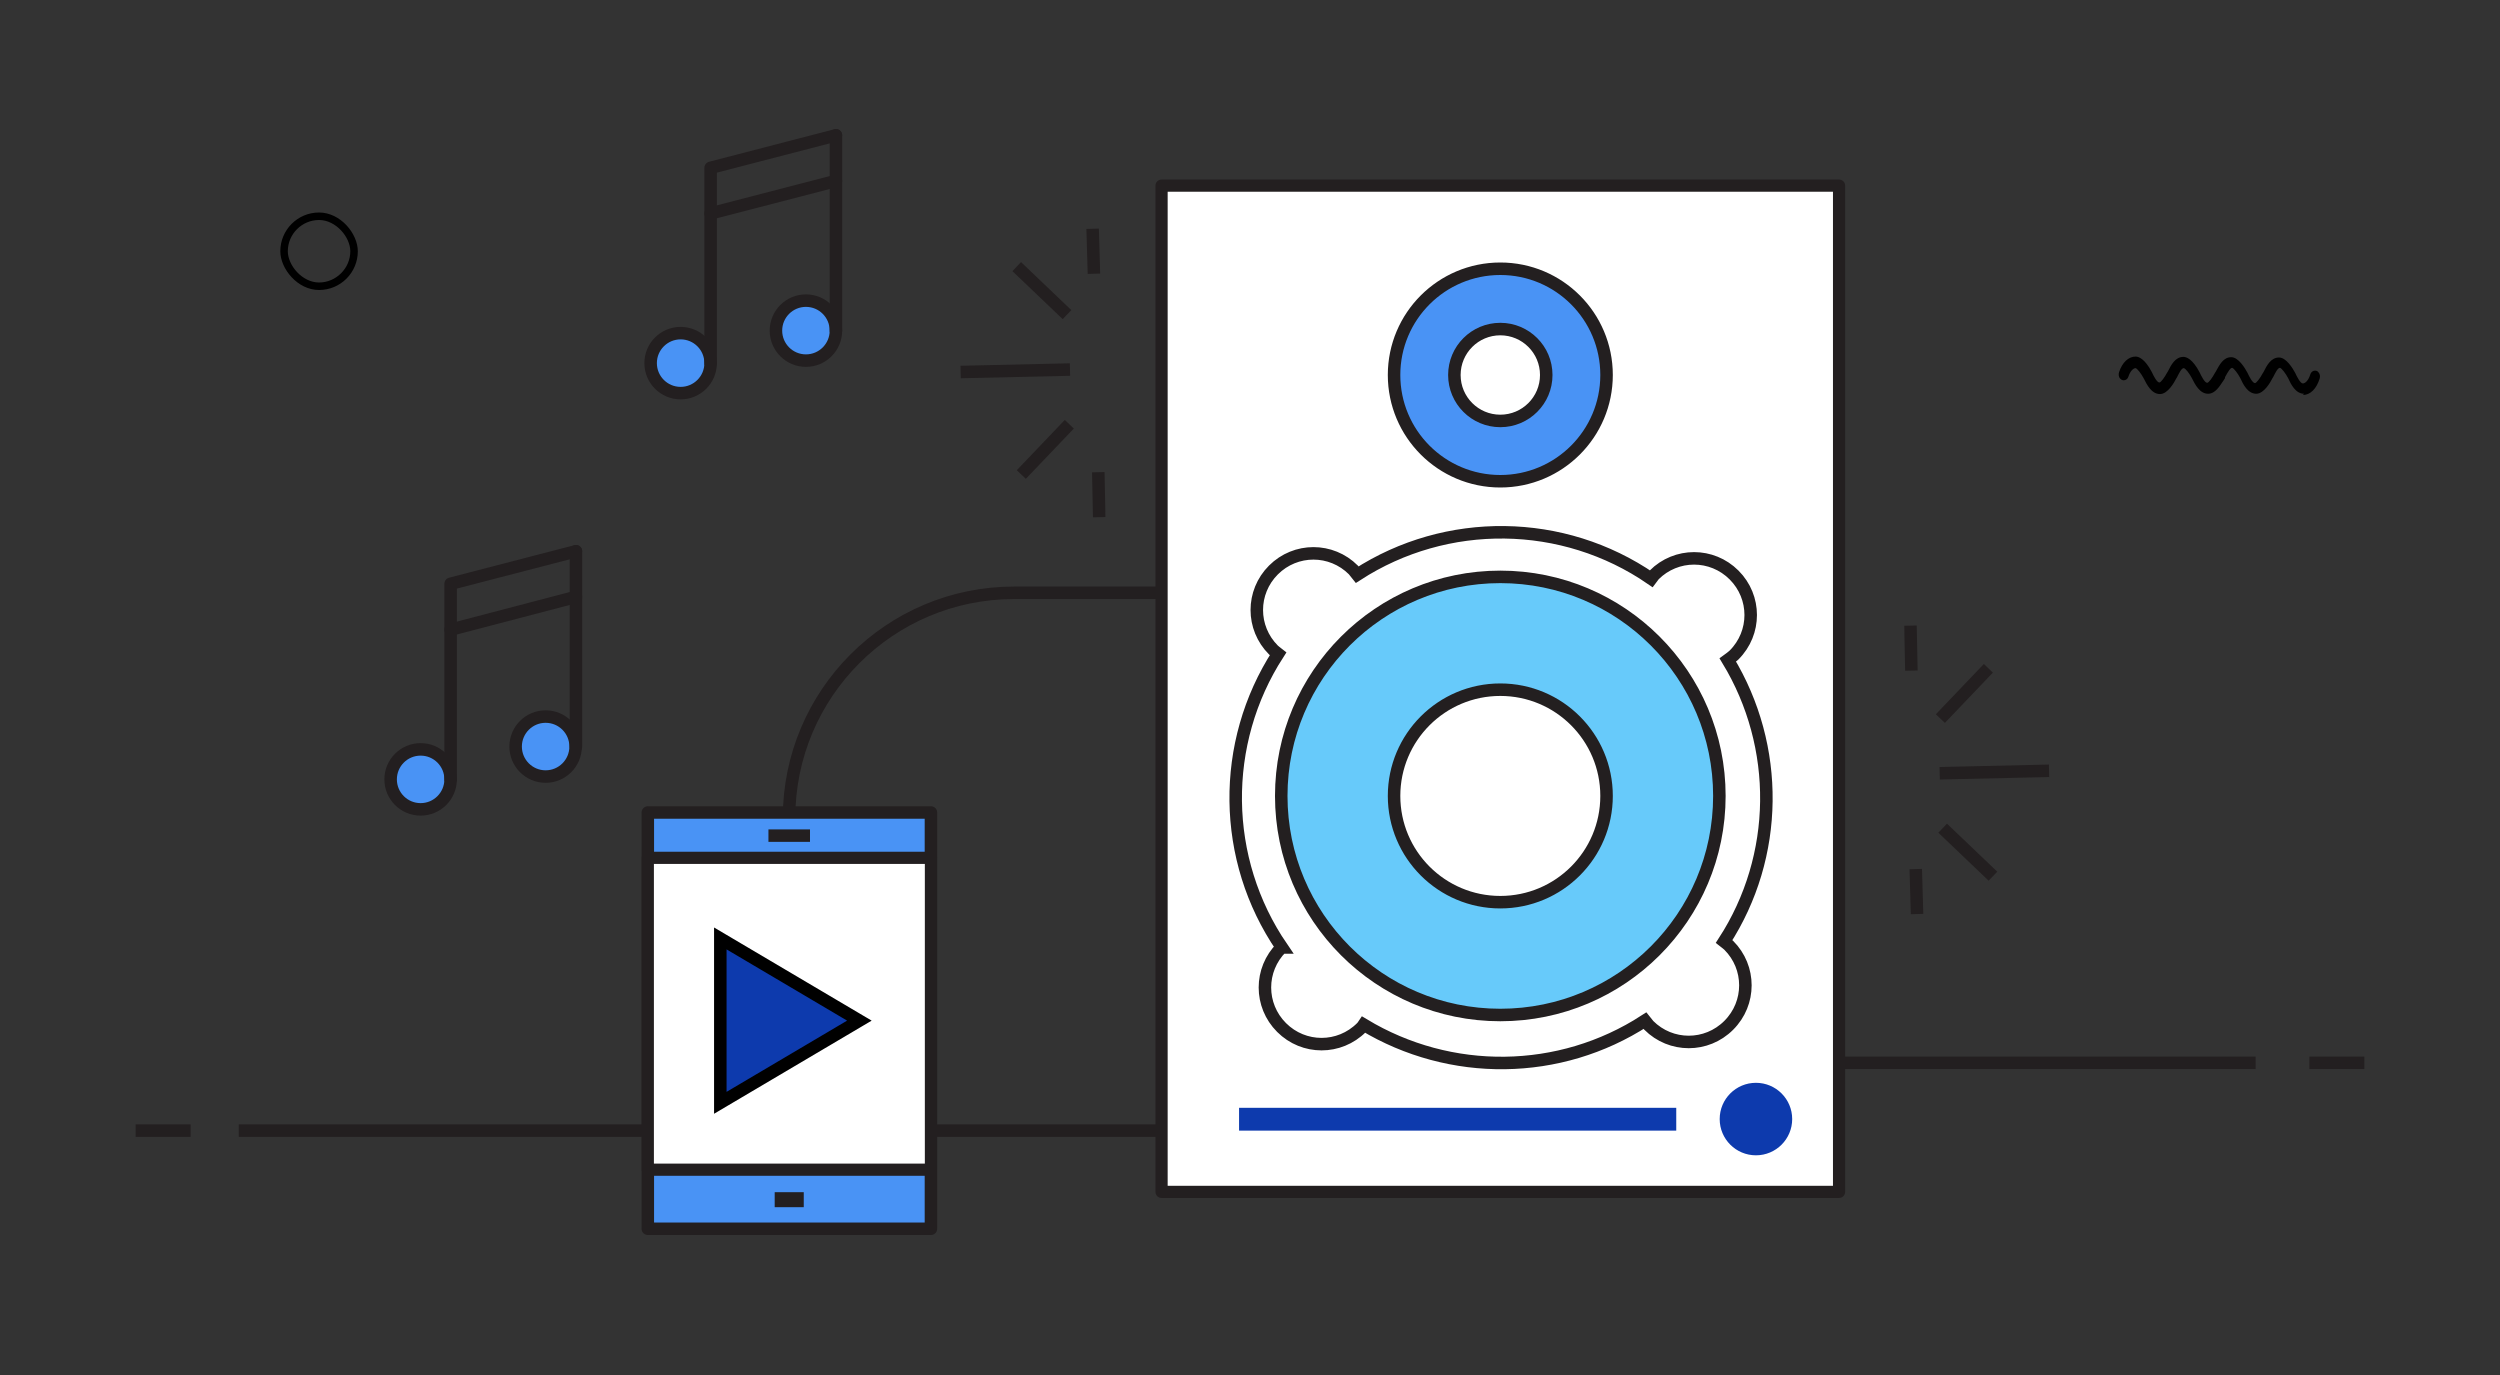
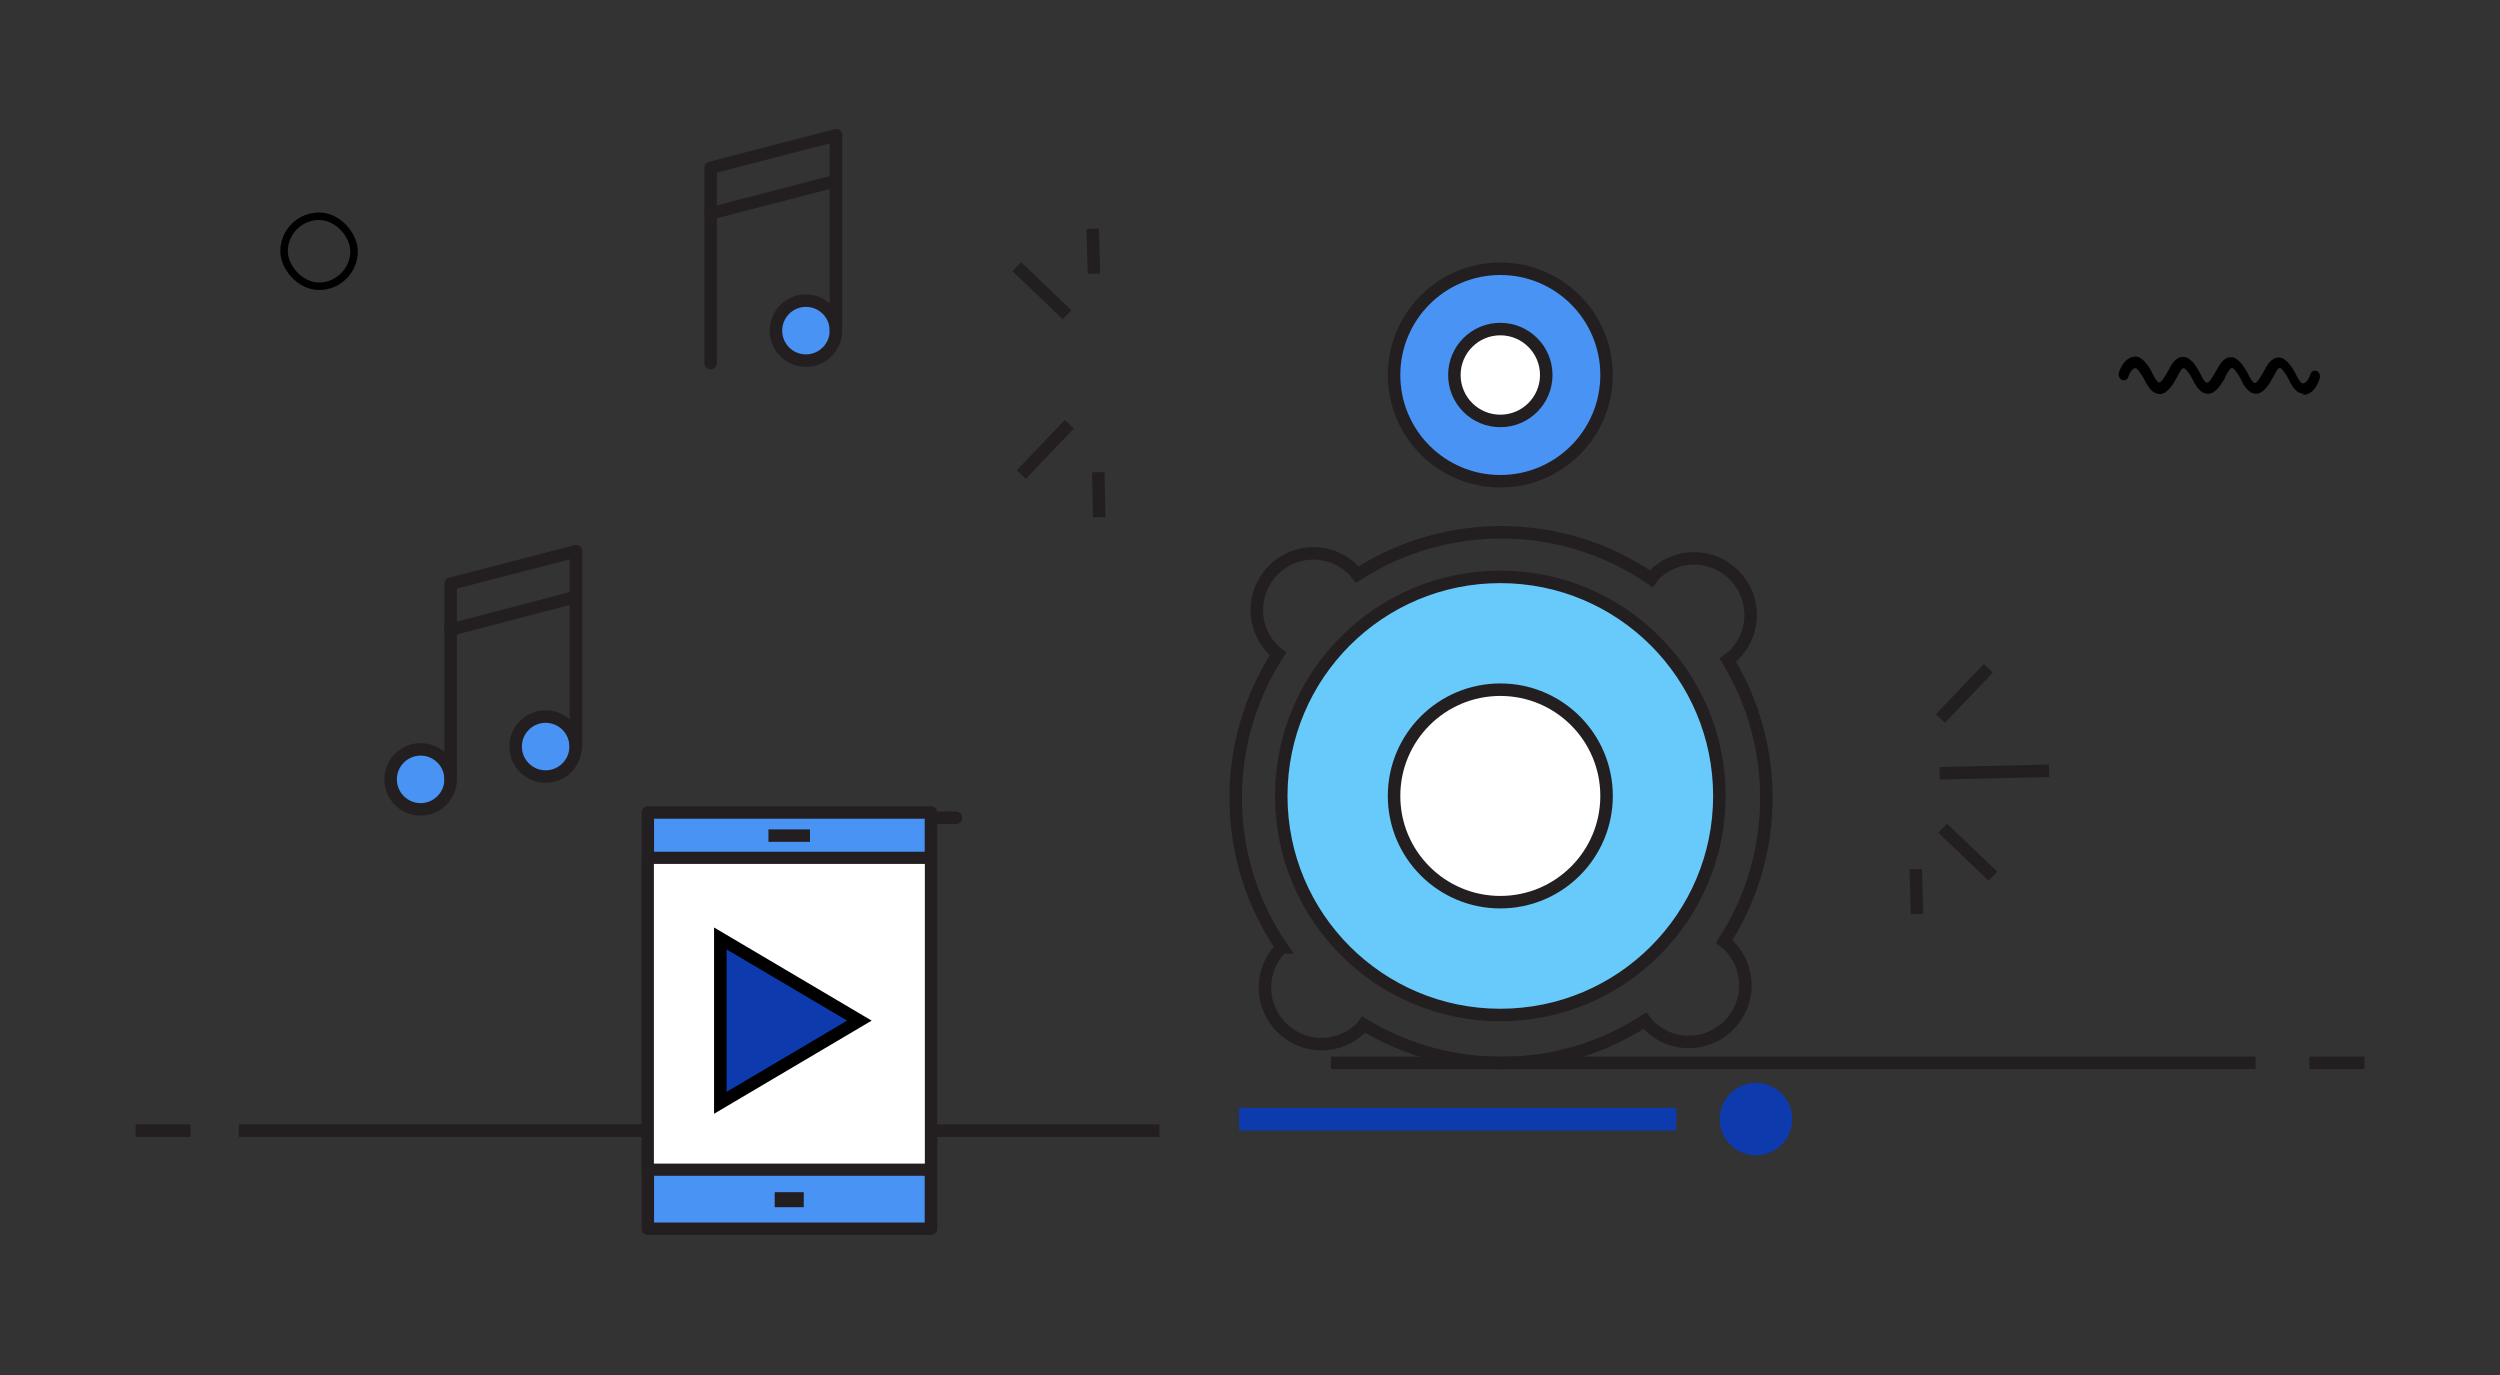
<svg xmlns="http://www.w3.org/2000/svg" id="Layer_1" viewBox="0 0 80 44">
  <rect x="0" y="0" width="80" height="44" fill="#333333" stroke="none" />
  <defs>
    <style>.cls-1,.cls-2,.cls-3,.cls-4,.cls-5{fill:none;}.cls-2,.cls-3,.cls-6,.cls-7,.cls-8,.cls-9,.cls-10,.cls-11,.cls-4,.cls-5{stroke-width:.4px;}.cls-2,.cls-3,.cls-6,.cls-7,.cls-8,.cls-10,.cls-11,.cls-12,.cls-4,.cls-5{stroke:#231f20;}.cls-2,.cls-6,.cls-7,.cls-8,.cls-9,.cls-5{stroke-miterlimit:10;}.cls-13{fill:#231f20;}.cls-14,.cls-9{fill:#0d3aad;}.cls-3,.cls-6,.cls-7,.cls-8,.cls-5{stroke-linecap:square;}.cls-3,.cls-10,.cls-11,.cls-12,.cls-4{stroke-linejoin:round;}.cls-6,.cls-10,.cls-11{fill:#4993f5;}.cls-7,.cls-12{fill:#fff;}.cls-8{fill:#67cafa;}.cls-9{stroke:#000;}.cls-10,.cls-12,.cls-4{stroke-linecap:round;}.cls-12{stroke-width:.39px;}</style>
  </defs>
-   <path class="cls-4" d="m25.25,32.45v-6.28c0-3.97,3.22-7.2,7.2-7.2h5.34" />
+   <path class="cls-4" d="m25.25,32.45v-6.28h5.34" />
  <line class="cls-5" x1="42.79" y1="34.01" x2="71.98" y2="34.01" />
  <line class="cls-5" x1="75.46" y1="34.01" x2="74.1" y2="34.01" />
  <line class="cls-5" x1="36.9" y1="36.18" x2="7.84" y2="36.18" />
  <line class="cls-5" x1="4.54" y1="36.18" x2="5.9" y2="36.18" />
-   <rect class="cls-12" x="37.17" y="5.94" width="21.68" height="32.2" />
  <path class="cls-2" d="m52.93,18.4s-.06.08-.09.12c-2.82-1.94-6.55-1.98-9.41-.13-.04-.05-.08-.1-.12-.15-.71-.71-1.85-.71-2.56,0s-.71,1.85,0,2.56c.05.05.1.08.15.12-1.85,2.86-1.81,6.58.12,9.4,0,0,0,0-.01,0-.71.71-.71,1.85,0,2.56s1.85.71,2.56,0c.03-.03.05-.06.07-.09,2.77,1.67,6.27,1.64,9-.13.04.05.08.1.12.15.71.71,1.85.71,2.56,0s.71-1.85,0-2.56c-.05-.05-.1-.08-.15-.12,1.77-2.73,1.8-6.24.12-9.01.07-.05.13-.1.2-.16.71-.71.71-1.85,0-2.56s-1.85-.71-2.56,0Z" />
  <circle class="cls-8" cx="48.01" cy="25.47" r="7.01" />
  <circle class="cls-7" cx="48.01" cy="25.47" r="3.4" />
  <circle class="cls-6" cx="48.01" cy="12" r="3.4" />
  <circle class="cls-7" cx="48.01" cy="12" r="1.47" />
  <circle class="cls-14" cx="56.19" cy="35.81" r="1.16" />
  <rect class="cls-14" x="39.65" y="35.45" width="13.99" height=".73" />
  <line class="cls-5" x1="62.27" y1="24.74" x2="65.37" y2="24.67" />
  <line class="cls-5" x1="62.31" y1="26.64" x2="63.63" y2="27.9" />
  <line class="cls-5" x1="62.23" y1="22.85" x2="63.49" y2="21.53" />
-   <line class="cls-5" x1="61.16" y1="21.26" x2="61.14" y2="20.22" />
  <line class="cls-5" x1="61.34" y1="29.05" x2="61.31" y2="28.01" />
-   <line class="cls-5" x1="34.04" y1="11.83" x2="30.94" y2="11.9" />
  <line class="cls-5" x1="34" y1="9.93" x2="32.68" y2="8.67" />
  <line class="cls-5" x1="34.08" y1="13.72" x2="32.82" y2="15.04" />
  <line class="cls-5" x1="35.15" y1="15.31" x2="35.17" y2="16.35" />
  <line class="cls-5" x1="34.97" y1="7.52" x2="35" y2="8.56" />
  <rect class="cls-11" x="20.73" y="26" width="9.06" height="13.32" />
  <rect class="cls-12" x="20.73" y="27.45" width="9.06" height="9.98" />
  <rect class="cls-13" x="24.79" y="38.15" width=".93" height=".48" />
  <line class="cls-3" x1="24.79" y1="26.74" x2="25.72" y2="26.74" />
  <polygon class="cls-9" points="23.05 35.29 23.05 30.03 27.5 32.66 23.05 35.29" />
  <circle class="cls-10" cx="13.46" cy="24.94" r=".96" />
  <circle class="cls-10" cx="17.46" cy="23.89" r=".96" />
  <polyline class="cls-4" points="14.42 24.94 14.42 18.68 18.43 17.64" />
  <line class="cls-4" x1="18.43" y1="23.89" x2="18.43" y2="17.64" />
  <line class="cls-4" x1="14.42" y1="20.15" x2="18.43" y2="19.1" />
-   <circle class="cls-10" cx="21.78" cy="11.62" r=".96" />
  <circle class="cls-10" cx="25.79" cy="10.58" r=".96" />
  <polyline class="cls-4" points="22.74 11.62 22.74 5.37 26.75 4.33" />
  <line class="cls-4" x1="26.75" y1="10.58" x2="26.75" y2="4.33" />
  <line class="cls-4" x1="22.74" y1="6.83" x2="26.75" y2="5.79" />
  <path d="m10.21,9.28c-.69,0-1.24-.68-1.24-1.24,0-.68.55-1.24,1.24-1.24s1.24.68,1.24,1.24c0,.68-.55,1.24-1.24,1.24Zm0-2.24c-.55,0-1,.45-1,1,0,.45.46,1,1,1s1-.45,1-1c0-.45-.46-1-1-1Z" />
  <path d="m73.73,12.6c-.27,0-.42-.3-.51-.5-.08-.15-.2-.31-.26-.33-.07,0-.14.14-.22.3l-.02.03c-.06.12-.27.5-.52.5-.27,0-.42-.3-.51-.5-.08-.15-.2-.31-.26-.33-.06,0-.13.12-.23.3v.03s-.08.13-.16.24c-.13.18-.25.26-.38.26-.27,0-.42-.3-.52-.5-.08-.15-.2-.31-.26-.32-.07,0-.14.14-.22.3l-.02.03c-.06.12-.27.5-.52.5-.27,0-.42-.3-.52-.5-.08-.15-.2-.31-.26-.33-.08,0-.18.11-.23.27-.02.07-.08.12-.15.12-.04,0-.08-.02-.11-.05-.06-.06-.06-.15-.04-.21.1-.31.3-.5.53-.5.09,0,.29.06.52.5h0c.05.11.16.33.24.33.05,0,.17-.17.25-.32l.02-.03c.11-.22.24-.47.5-.47.09,0,.29.06.52.5h0c.05.11.16.33.24.33.05,0,.17-.17.25-.32l.02-.03c.13-.24.25-.47.5-.47.23,0,.44.35.52.5h0c.05.11.16.33.24.33.04,0,.16-.15.25-.32l.02-.03c.11-.22.24-.47.5-.47.23,0,.44.35.52.5h0c.05.11.16.33.24.33.09,0,.19-.12.24-.29.02-.07.08-.12.15-.12.04,0,.07.01.1.04.06.06.07.14.05.21-.1.33-.3.53-.54.53Z" />
-   <rect class="cls-1" width="80" height="44" />
</svg>